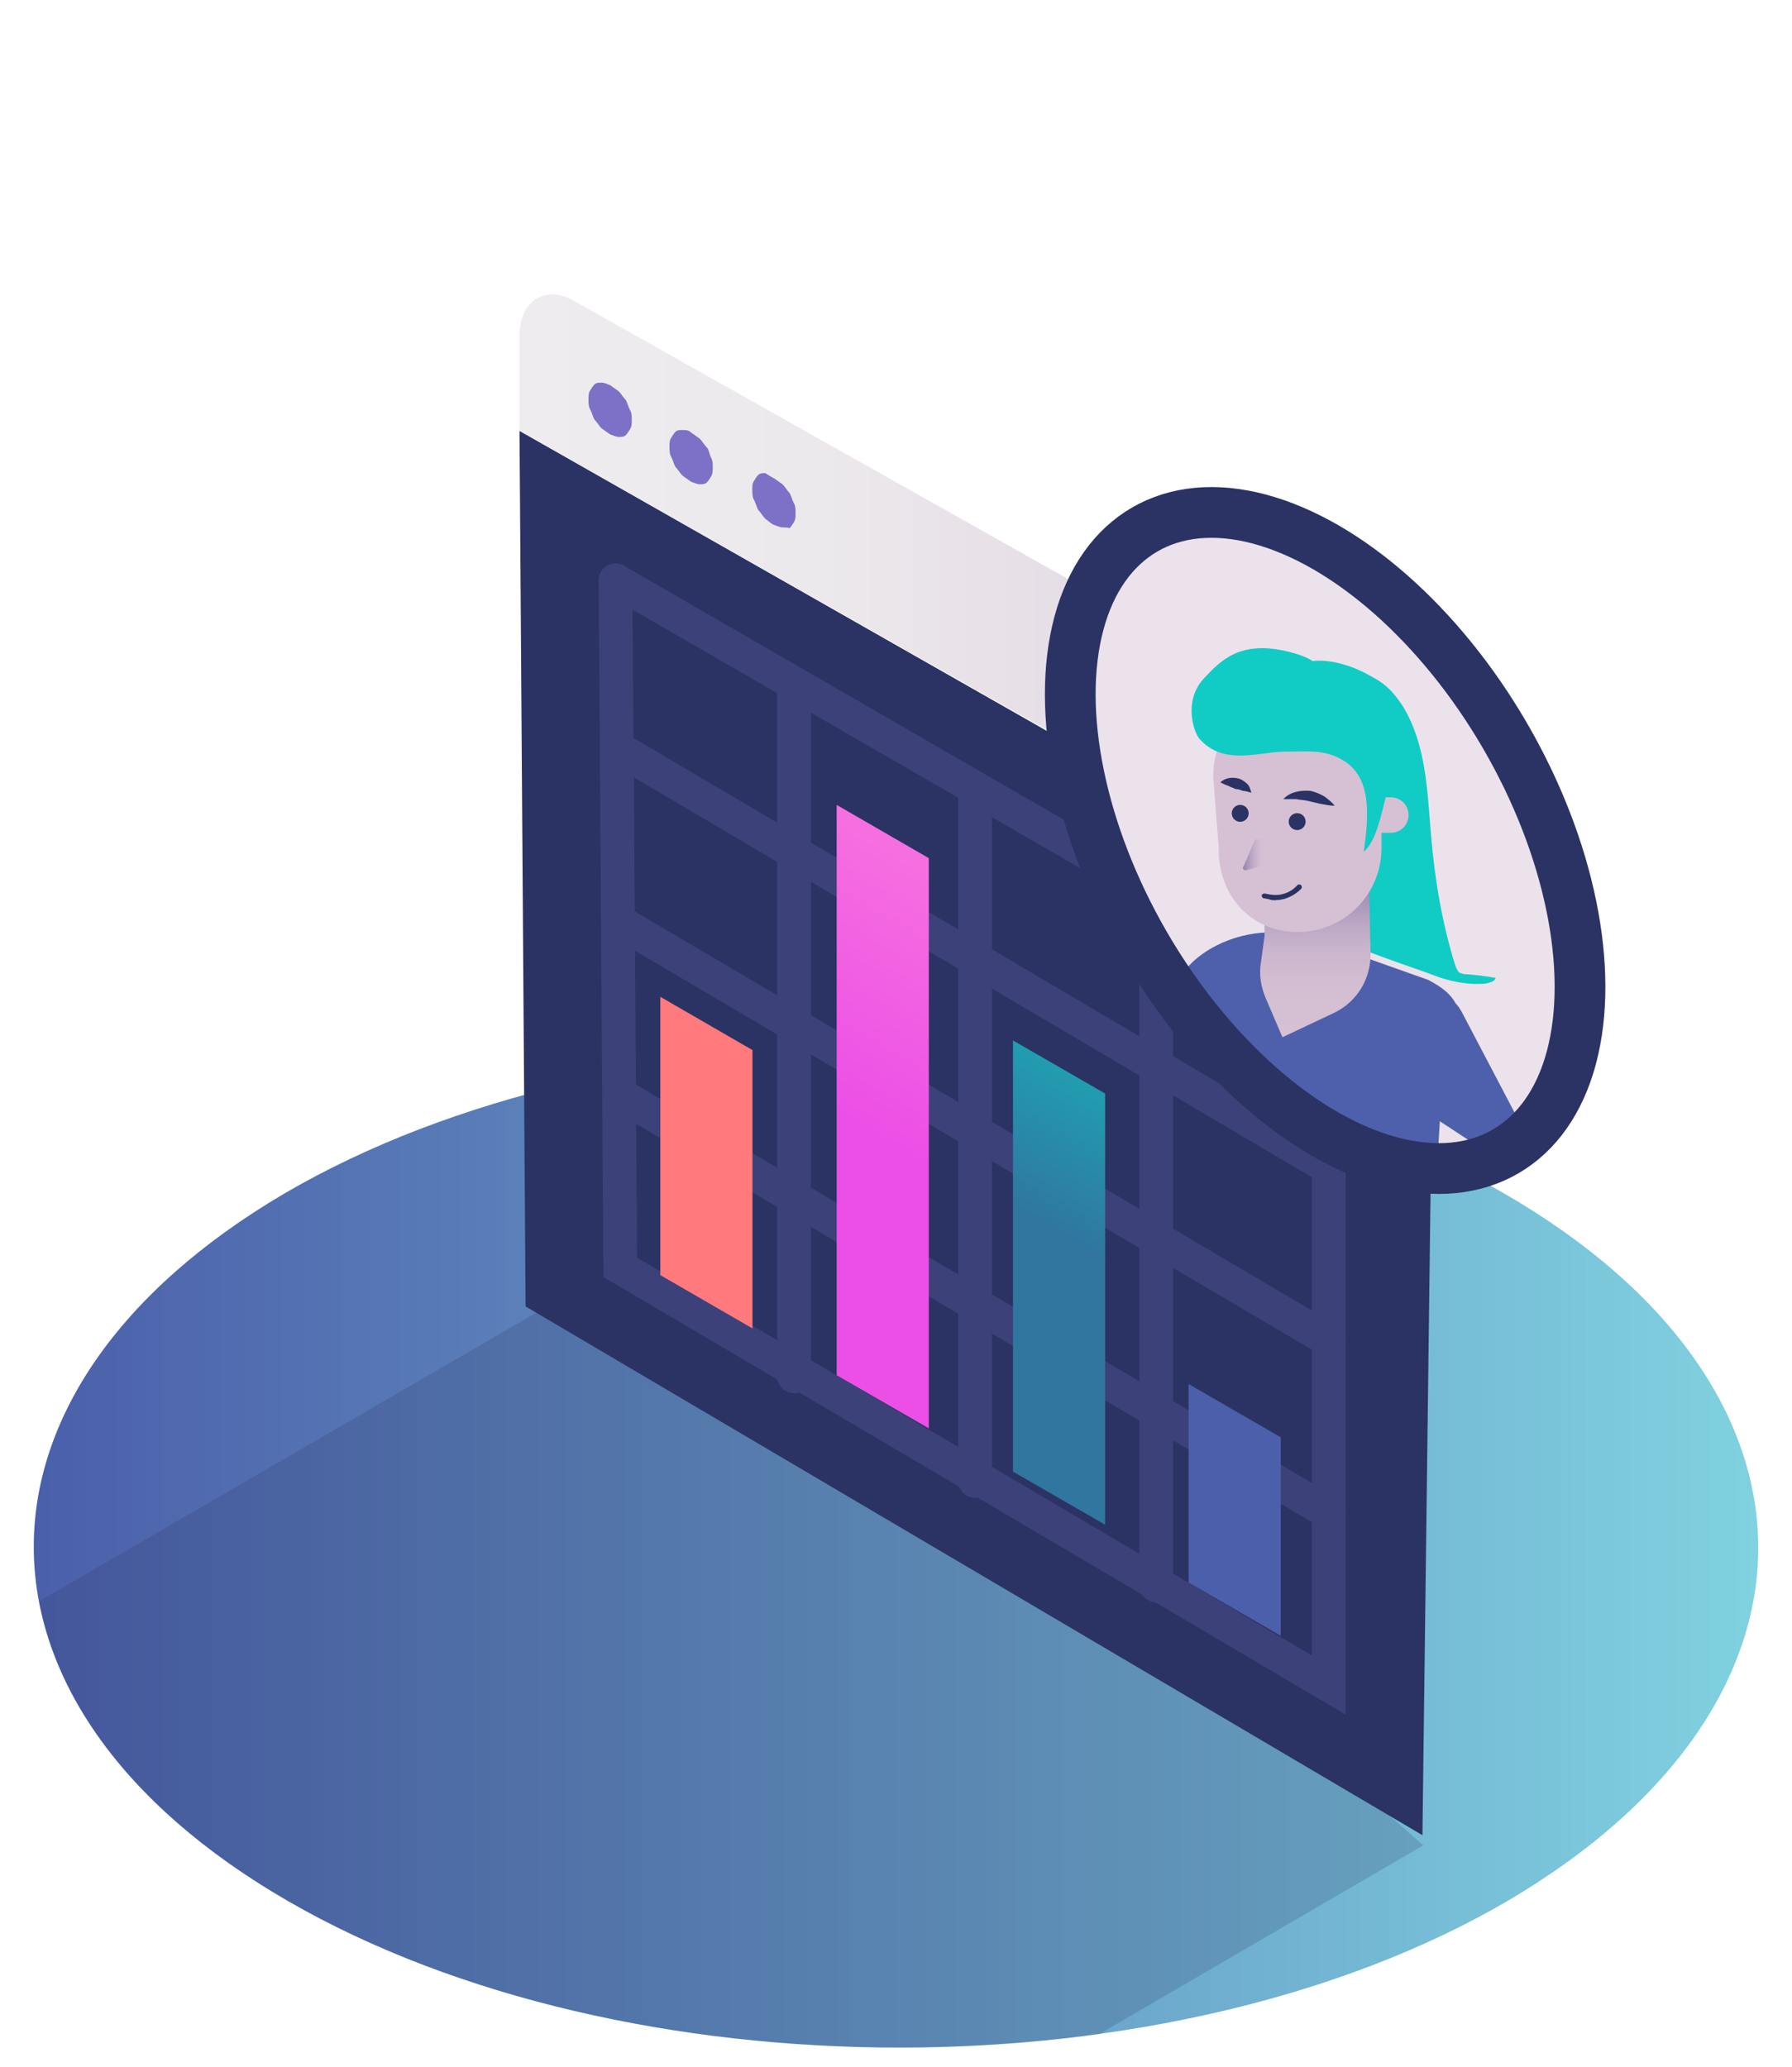
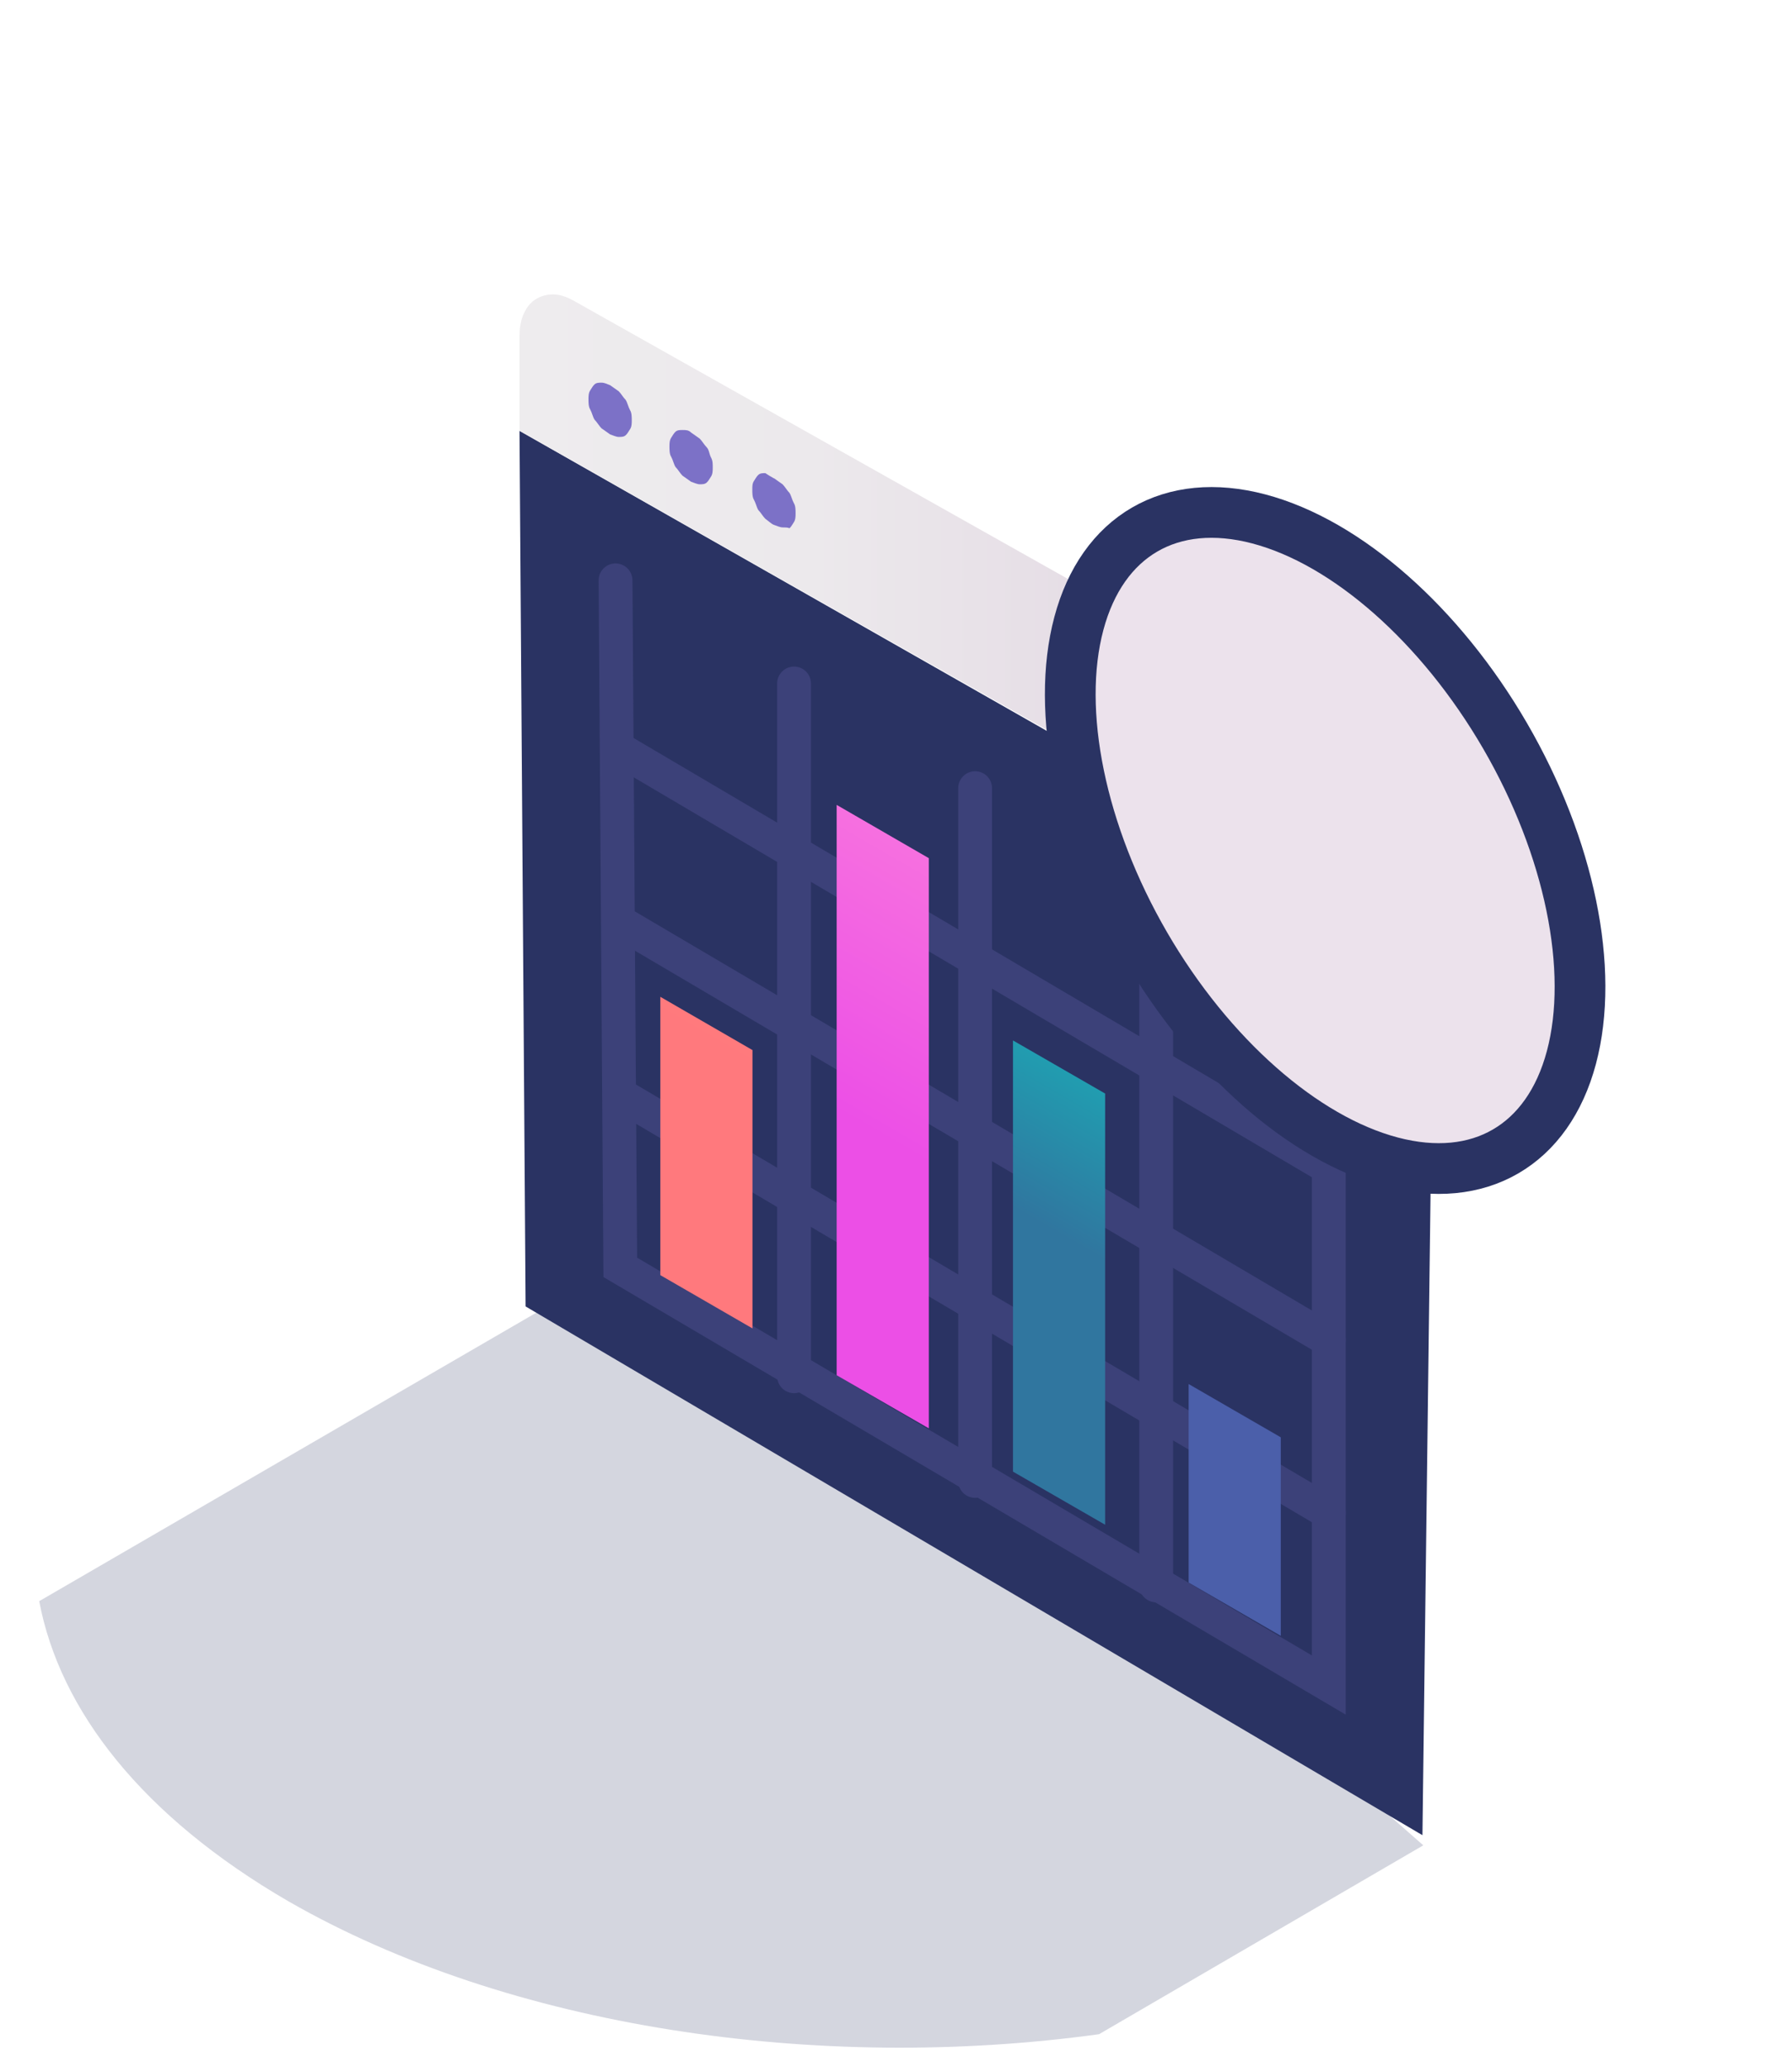
<svg xmlns="http://www.w3.org/2000/svg" xmlns:xlink="http://www.w3.org/1999/xlink" viewBox="0 0 106 122.23">
  <linearGradient id="a" gradientTransform="matrix(1 0 0 -1 262 150.82)" gradientUnits="userSpaceOnUse" x1="-260" x2="-158" y1="59.32" y2="59.32">
    <stop offset="0" stop-color="#4b5faa" />
    <stop offset="1" stop-color="#80d2e0" />
  </linearGradient>
  <linearGradient id="b" gradientTransform="matrix(1 0 0 -1 262 68.15)" gradientUnits="userSpaceOnUse" x1="-231.27" x2="-177.09" y1="31.35" y2="31.35">
    <stop offset="0" stop-color="#eeecee" />
    <stop offset=".32" stop-color="#ece9ec" />
    <stop offset=".6" stop-color="#e6dee6" />
    <stop offset=".86" stop-color="#dcccdd" />
    <stop offset="1" stop-color="#d5c0d6" />
  </linearGradient>
  <linearGradient id="c" gradientTransform="matrix(.996 .575 -.004 1.002 0 3678.79)" gradientUnits="userSpaceOnUse" x1="41.78" x2="41.78" y1="-3625.92" y2="-3642.38">
    <stop offset="0" stop-color="#ff797d" />
    <stop offset="1" stop-color="#ff947d" />
  </linearGradient>
  <linearGradient id="d" gradientTransform="matrix(.996 .575 -.004 1.002 0 3678.79)" gradientUnits="userSpaceOnUse" x1="52.21" x2="52.21" y1="-3626.04" y2="-3659.76">
    <stop offset="0" stop-color="#ec4fe6" />
    <stop offset="1" stop-color="#ff8cda" />
  </linearGradient>
  <linearGradient id="e" gradientTransform="matrix(.996 .575 -.004 1.002 0 3678.79)" gradientUnits="userSpaceOnUse" x1="62.64" x2="62.64" y1="-3626.36" y2="-3651.86">
    <stop offset="0" stop-color="#30769f" />
    <stop offset=".36" stop-color="#229aaf" />
    <stop offset=".78" stop-color="#15bebe" />
    <stop offset="1" stop-color="#10ccc5" />
  </linearGradient>
  <linearGradient id="f" gradientTransform="matrix(.996 .575 -.004 1.002 0 3745.02)" x1="73.04" x2="73.04" xlink:href="#a" y1="-3692.03" y2="-3703.77" />
  <clipPath id="g">
-     <ellipse cx="78.37" cy="49.65" rx="12.31" ry="21.26" transform="matrix(.865 -.502 .502 .865 -14.33 46.1)" />
-   </clipPath>
+     </clipPath>
  <linearGradient id="h" gradientUnits="userSpaceOnUse" x1="77.79" x2="77.79" y1="61.36" y2="52.22">
    <stop offset="0" stop-color="#d6c0d4" />
    <stop offset=".33" stop-color="#d3bed2" />
    <stop offset=".55" stop-color="#cbb6cd" />
    <stop offset=".73" stop-color="#bca8c5" />
    <stop offset=".89" stop-color="#a795b9" />
    <stop offset="1" stop-color="#9585ae" />
  </linearGradient>
  <linearGradient id="i" gradientTransform="matrix(-1 0 0 1 8015.13 288.5)" gradientUnits="userSpaceOnUse" x1="7940.39" x2="7941.61" y1="-237.94" y2="-237.94">
    <stop offset="0" stop-color="#d6c0d4" />
    <stop offset=".23" stop-color="#d1bbd1" />
    <stop offset=".5" stop-color="#c3aec9" />
    <stop offset=".79" stop-color="#ab99bb" />
    <stop offset="1" stop-color="#9585ae" />
  </linearGradient>
-   <path d="m88.94 70.56c20 11.53 20.1 30.2.2 41.88-19.79 11.53-52.08 11.53-72.08 0s-20.1-30.2-.2-41.88c19.79-11.53 52.13-11.53 72.08 0z" fill="url(#a)" />
  <path d="m37.67 74.18-35.35 20.51c1.22 6.48 6.12 12.75 14.74 17.75 13.06 7.5 31.32 10.15 47.95 7.86l19.18-11.17-34.74-30.56z" fill="#2a3363" opacity=".2" />
  <path d="m30.73 25.48 54.07 30.76-.66 52.29-53.05-31.27z" fill="#2a3363" />
  <path d="m81.49 44.56c.51.26.92.66 1.33 1.07s.77.92 1.07 1.43c.36.51.61 1.07.77 1.68s.26 1.17.26 1.68l-.05 5.76-54.14-30.7v-5.61c0-.51.1-1.02.26-1.33.15-.36.41-.66.66-.82.31-.2.66-.31 1.07-.31s.82.15 1.28.41l47.49 26.73z" fill="url(#b)" />
  <g fill="#7c71c7">
    <path d="m40.88 25.58c.15.1.36.26.51.36.15.15.26.36.41.51s.15.41.26.61.1.41.1.61c0 .15 0 .36-.1.51s-.15.26-.26.36-.26.1-.41.1-.36-.1-.51-.15c-.15-.1-.36-.26-.51-.36-.15-.15-.26-.36-.41-.51-.1-.15-.15-.41-.26-.61-.1-.15-.1-.41-.1-.61 0-.15 0-.36.1-.51s.15-.26.26-.36.26-.1.41-.1c.2 0 .36 0 .51.15z" />
    <path d="m36.09 22.78c.15.1.36.26.51.36.15.15.26.36.41.51.1.15.15.41.26.61.1.15.1.41.1.61 0 .15 0 .36-.1.51s-.15.26-.26.36-.26.1-.41.1-.36-.1-.51-.15c-.15-.1-.36-.26-.51-.36-.15-.15-.26-.36-.41-.51-.1-.15-.15-.41-.26-.61-.1-.15-.1-.41-.1-.61 0-.15 0-.36.1-.51s.15-.26.26-.36.26-.1.41-.1c.2 0 .36.1.51.15z" />
    <path d="m45.78 28.28c.15.1.36.26.51.36.15.15.26.36.41.51.1.15.15.41.26.61.1.15.1.41.1.61 0 .15 0 .36-.1.51s-.15.26-.26.36c-.1-.05-.26-.05-.41-.05s-.36-.1-.51-.15-.36-.26-.51-.36c-.15-.15-.26-.36-.41-.51-.1-.15-.15-.41-.26-.61-.1-.15-.1-.41-.1-.61s0-.36.1-.51.15-.26.26-.36.26-.1.41-.1c.15.1.31.2.51.31z" />
  </g>
  <g style="opacity:.22;fill:none;stroke-miterlimit:10;stroke:#7c71c7;stroke-linecap:round;stroke-width:2">
    <path d="m36.41 34.32.28 40.63 41.91 24.7v-40.97" />
    <path d="m36.69 54.55 41.91 24.7" />
    <path d="m36.69 44.34 41.91 24.71" />
    <path d="m36.69 64.75 41.91 24.7" />
-     <path d="m78.6 58.68-42.19-24.36" />
    <path d="m57.68 87.58v-40.97" />
    <path d="m46.97 81.39v-40.97" />
    <path d="m68.39 93.76v-40.97" />
  </g>
  <path d="m44.51 78.56-5.45-3.15v-16.46l5.45 3.15z" fill="url(#c)" />
  <path d="m54.94 84.47-5.45-3.14v-33.73l5.45 3.15z" fill="url(#d)" />
  <path d="m65.37 90.17-5.45-3.14v-25.5l5.45 3.14z" fill="url(#e)" />
  <path d="m75.76 96.74-5.45-3.15v-11.74l5.45 3.15z" fill="url(#f)" />
  <ellipse cx="78.37" cy="49.65" fill="#ece2ec" rx="12.31" ry="21.26" stroke="#a99abb" stroke-miterlimit="10" transform="matrix(.865 -.502 .502 .865 -14.33 46.1)" />
  <g clip-path="url(#g)">
    <path d="m86.7 57.62c-.11 0-.28-.06-.39-.11-.11-.11-.17-.28-.22-.39-.78-2.49-1.22-5.09-1.44-7.7-.22-2.6-.28-5.37-1.66-7.64-.33-.5-.66-.94-1.16-1.33-1.22-.94-2.99-1.11-4.54-.78-.72.17-1.44.39-1.99.83l1.05-.33c-.33 1.88-.17 3.1.44 4.87.72 2.1-1.66 2.93-.5 4.87.72 1.27 1.38 2.55 1.99 3.82.28.61.61 1.27 1.05 1.77s4.76 1.88 5.43 2.16c1 .39 2.1.61 3.16.5.22-.06.5-.11.55-.33-.61-.11-1.16-.17-1.77-.22z" fill="#10ccc5" />
    <path d="m86.42 59.78c0-.06-.06-.06-.06-.11-.08-.13-.17-.24-.27-.35-.25-.48-.74-.92-1.61-1.37l-6.7-2.38c-2.05-.72-4.32-.55-6.2.55-2.77 1.66-2.66 4.1-1.69 6.18l14.84 11.18.44-7.17 7.15 4.69-5.9-11.24z" fill="#4e60ab" />
    <path d="m81 53.52v-1.33h-6.2v3.16l-.22 1.61c-.11.66 0 1.38.28 2.05l1 2.33 3.05-1.44c1.38-.66 2.21-2.05 2.16-3.6l-.06-2.77z" fill="url(#h)" />
    <path d="m82.27 47.15h-.55v-1.22c0-2.77-2.21-4.98-4.98-4.98s-4.98 2.21-4.98 4.98l.33 4.21c-.06 2.77 1.88 4.98 4.65 4.98s4.98-2.21 4.98-4.98v-.89h.55c.61 0 1.05-.5 1.05-1.05 0-.61-.5-1.05-1.05-1.05z" fill="#d6c0d4" />
    <path d="m73.69 51.47 1.05-.28v-1.55h-.5l-.66 1.55c-.11.11-.06.28.11.28z" fill="url(#i)" />
    <g fill="#2a3363">
      <circle cx="76.73" cy="48.59" r=".5" />
      <circle cx="73.36" cy="48.1" r=".5" />
      <path d="m75.9 47.27c.39-.44 1.05-.55 1.61-.5.28.06.55.17.83.33.22.17.44.33.61.55-.28 0-.55-.06-.83-.11-.28-.06-.5-.11-.72-.17s-.5-.06-.72-.11c-.22 0-.5 0-.78 0z" />
      <path d="m74.02 46.88c-.22-.06-.39-.11-.5-.11-.17-.06-.28-.11-.44-.11-.11-.06-.28-.11-.39-.17-.17-.06-.28-.11-.5-.22.28-.28.72-.33 1.11-.22.17.06.33.17.5.33.11.11.17.33.22.5z" />
      <path d="m75.46 53.24c-.11 0-.28 0-.39-.06l-.33-.06c-.06 0-.11-.11-.11-.17s.11-.11.17-.11l.33.06c.61.11 1.22-.11 1.61-.55.06-.06.17-.06.22 0 .06.06.06.17 0 .22-.39.39-.94.66-1.49.66z" />
    </g>
    <path d="m83.05 43.45c-.28-.44-.55-.83-.83-1.27-.39-.55.17-1.16-.33-1.61-.95-.86-2.83-1.64-4.25-1.48-.31-.2-.76-.39-1.51-.57-2.77-.66-3.93.55-4.87 1.55-1.33 1.38-.61 3.27-.33 3.6 1.44 1.66 3.54.78 5.09.78 1.33 0 2.49-.17 3.65.66 1.49 1.11 1.27 3.27 1 5.26 1.22-1.05 1.22-4.48 2.38-6.42.06-.11.11-.17.11-.28 0-.06-.06-.17-.11-.22z" fill="#10ccc5" />
  </g>
  <ellipse cx="78.37" cy="49.65" fill="none" rx="12.31" ry="21.26" stroke="#2a3363" stroke-miterlimit="10" stroke-width="3" transform="matrix(.865 -.502 .502 .865 -14.33 46.1)" />
</svg>